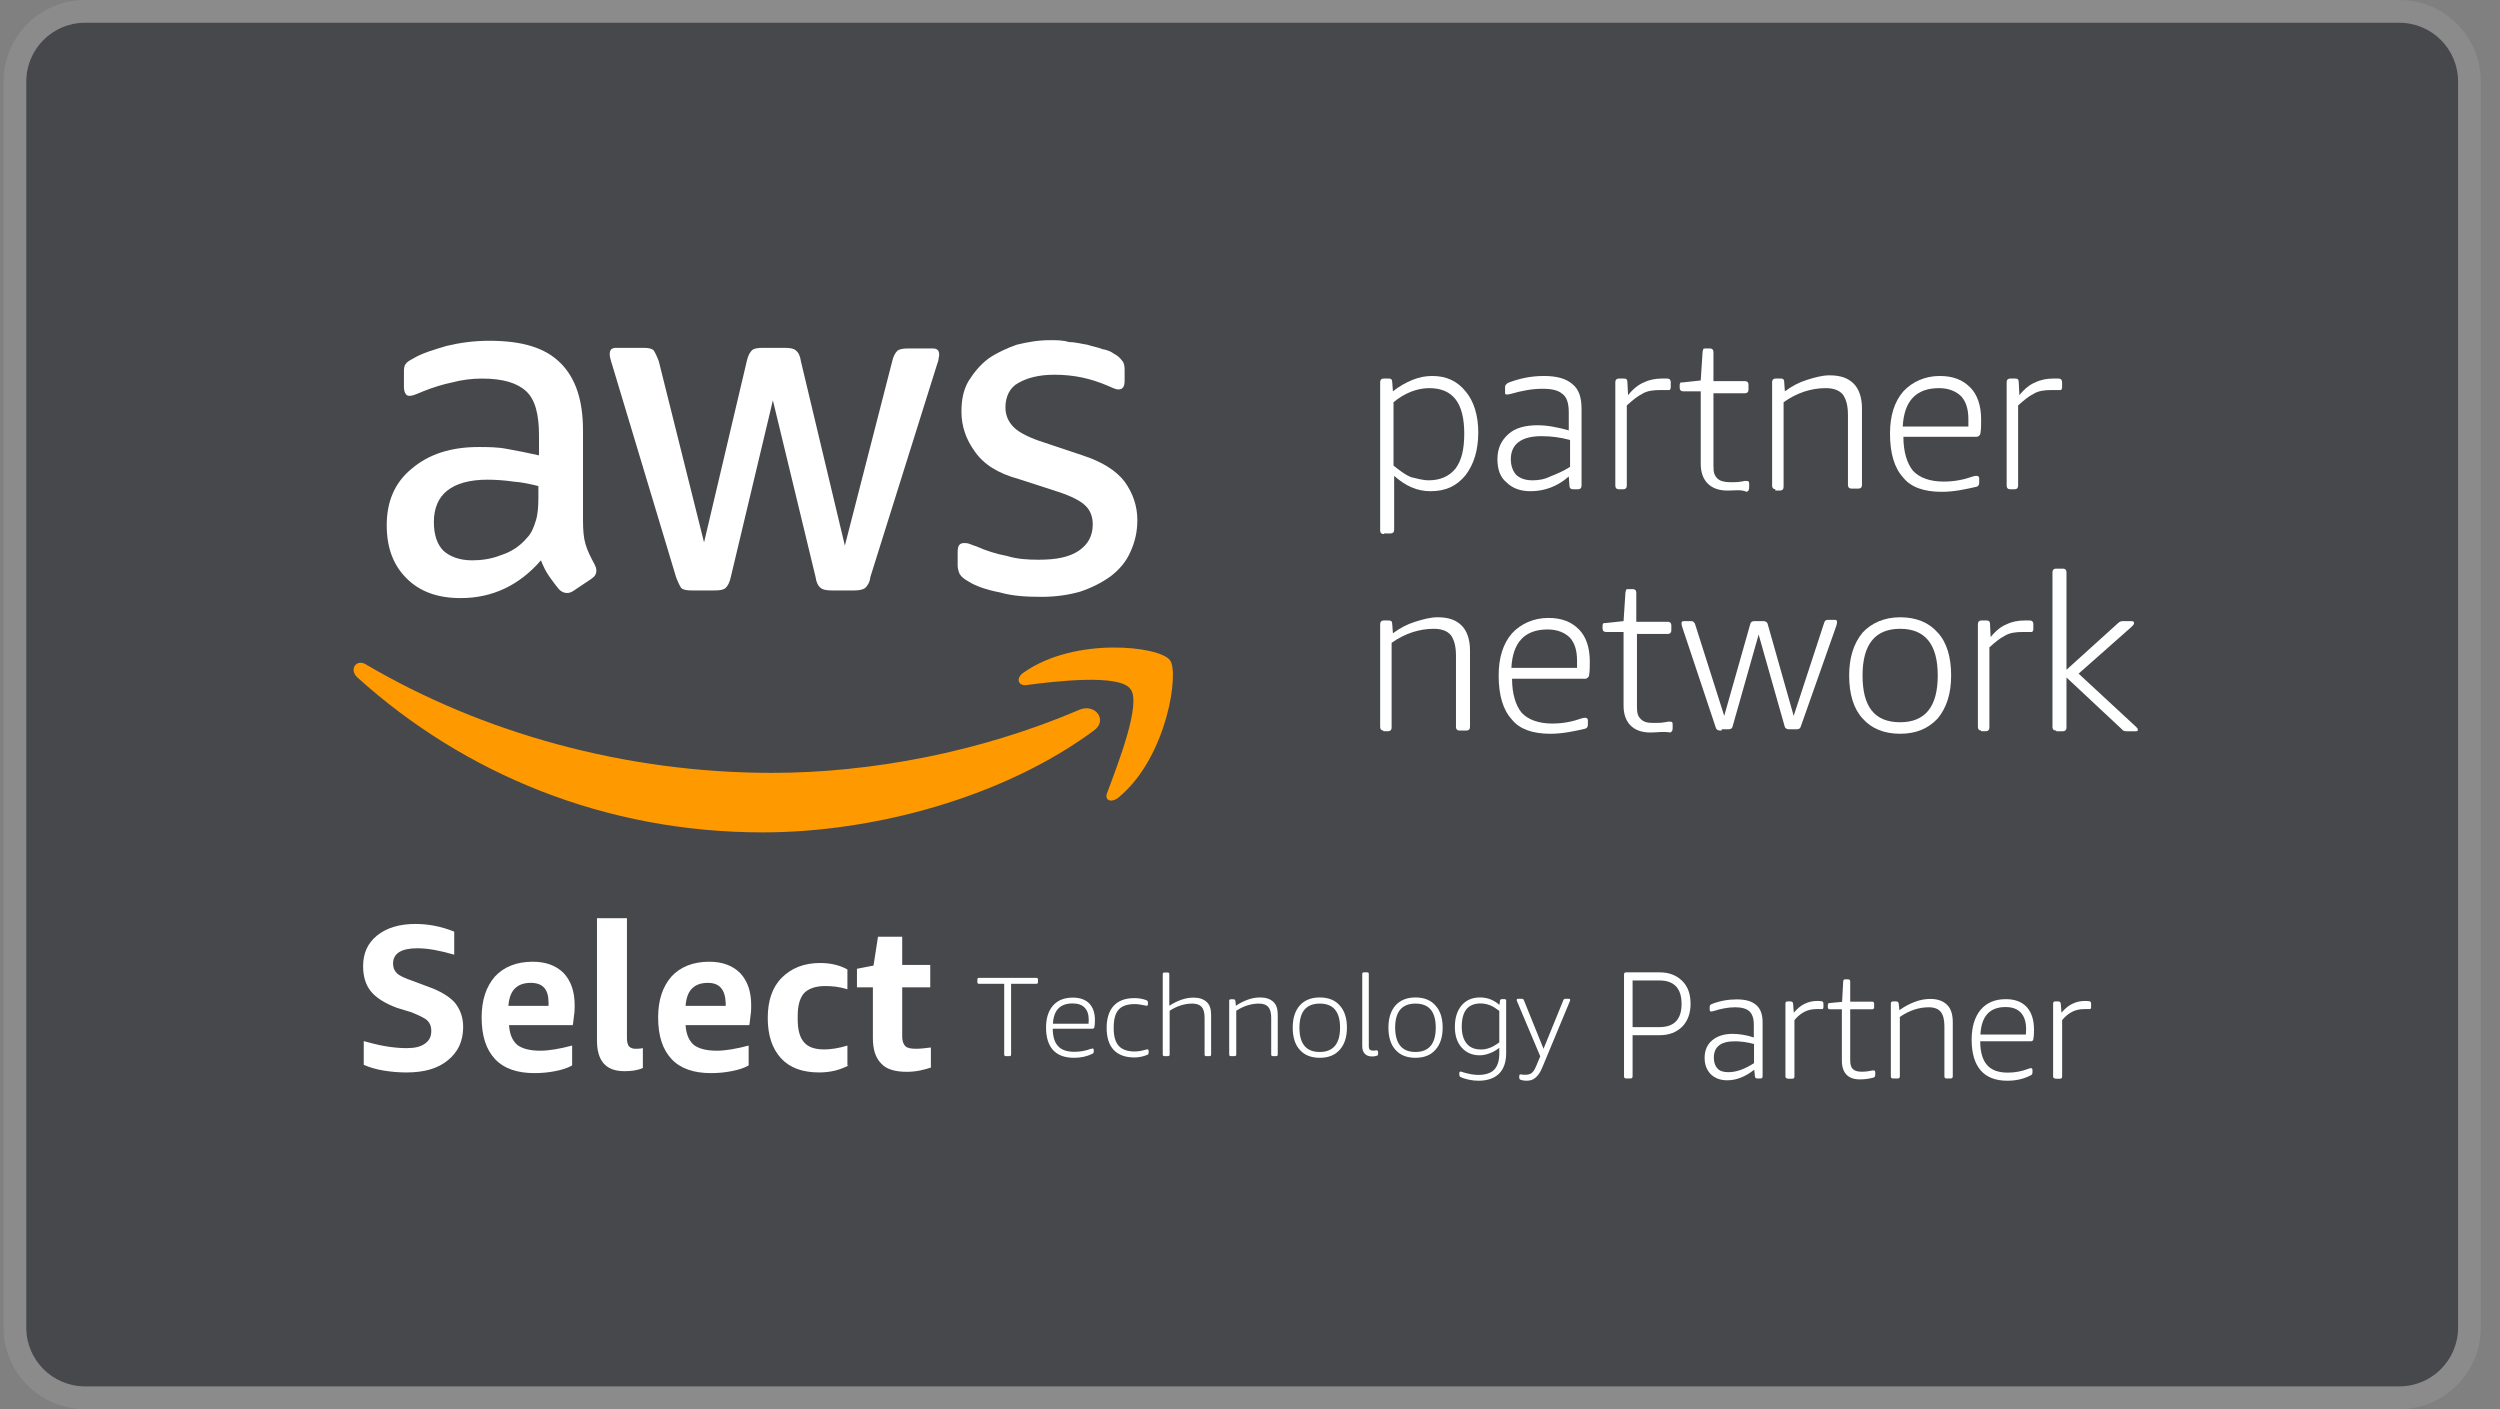
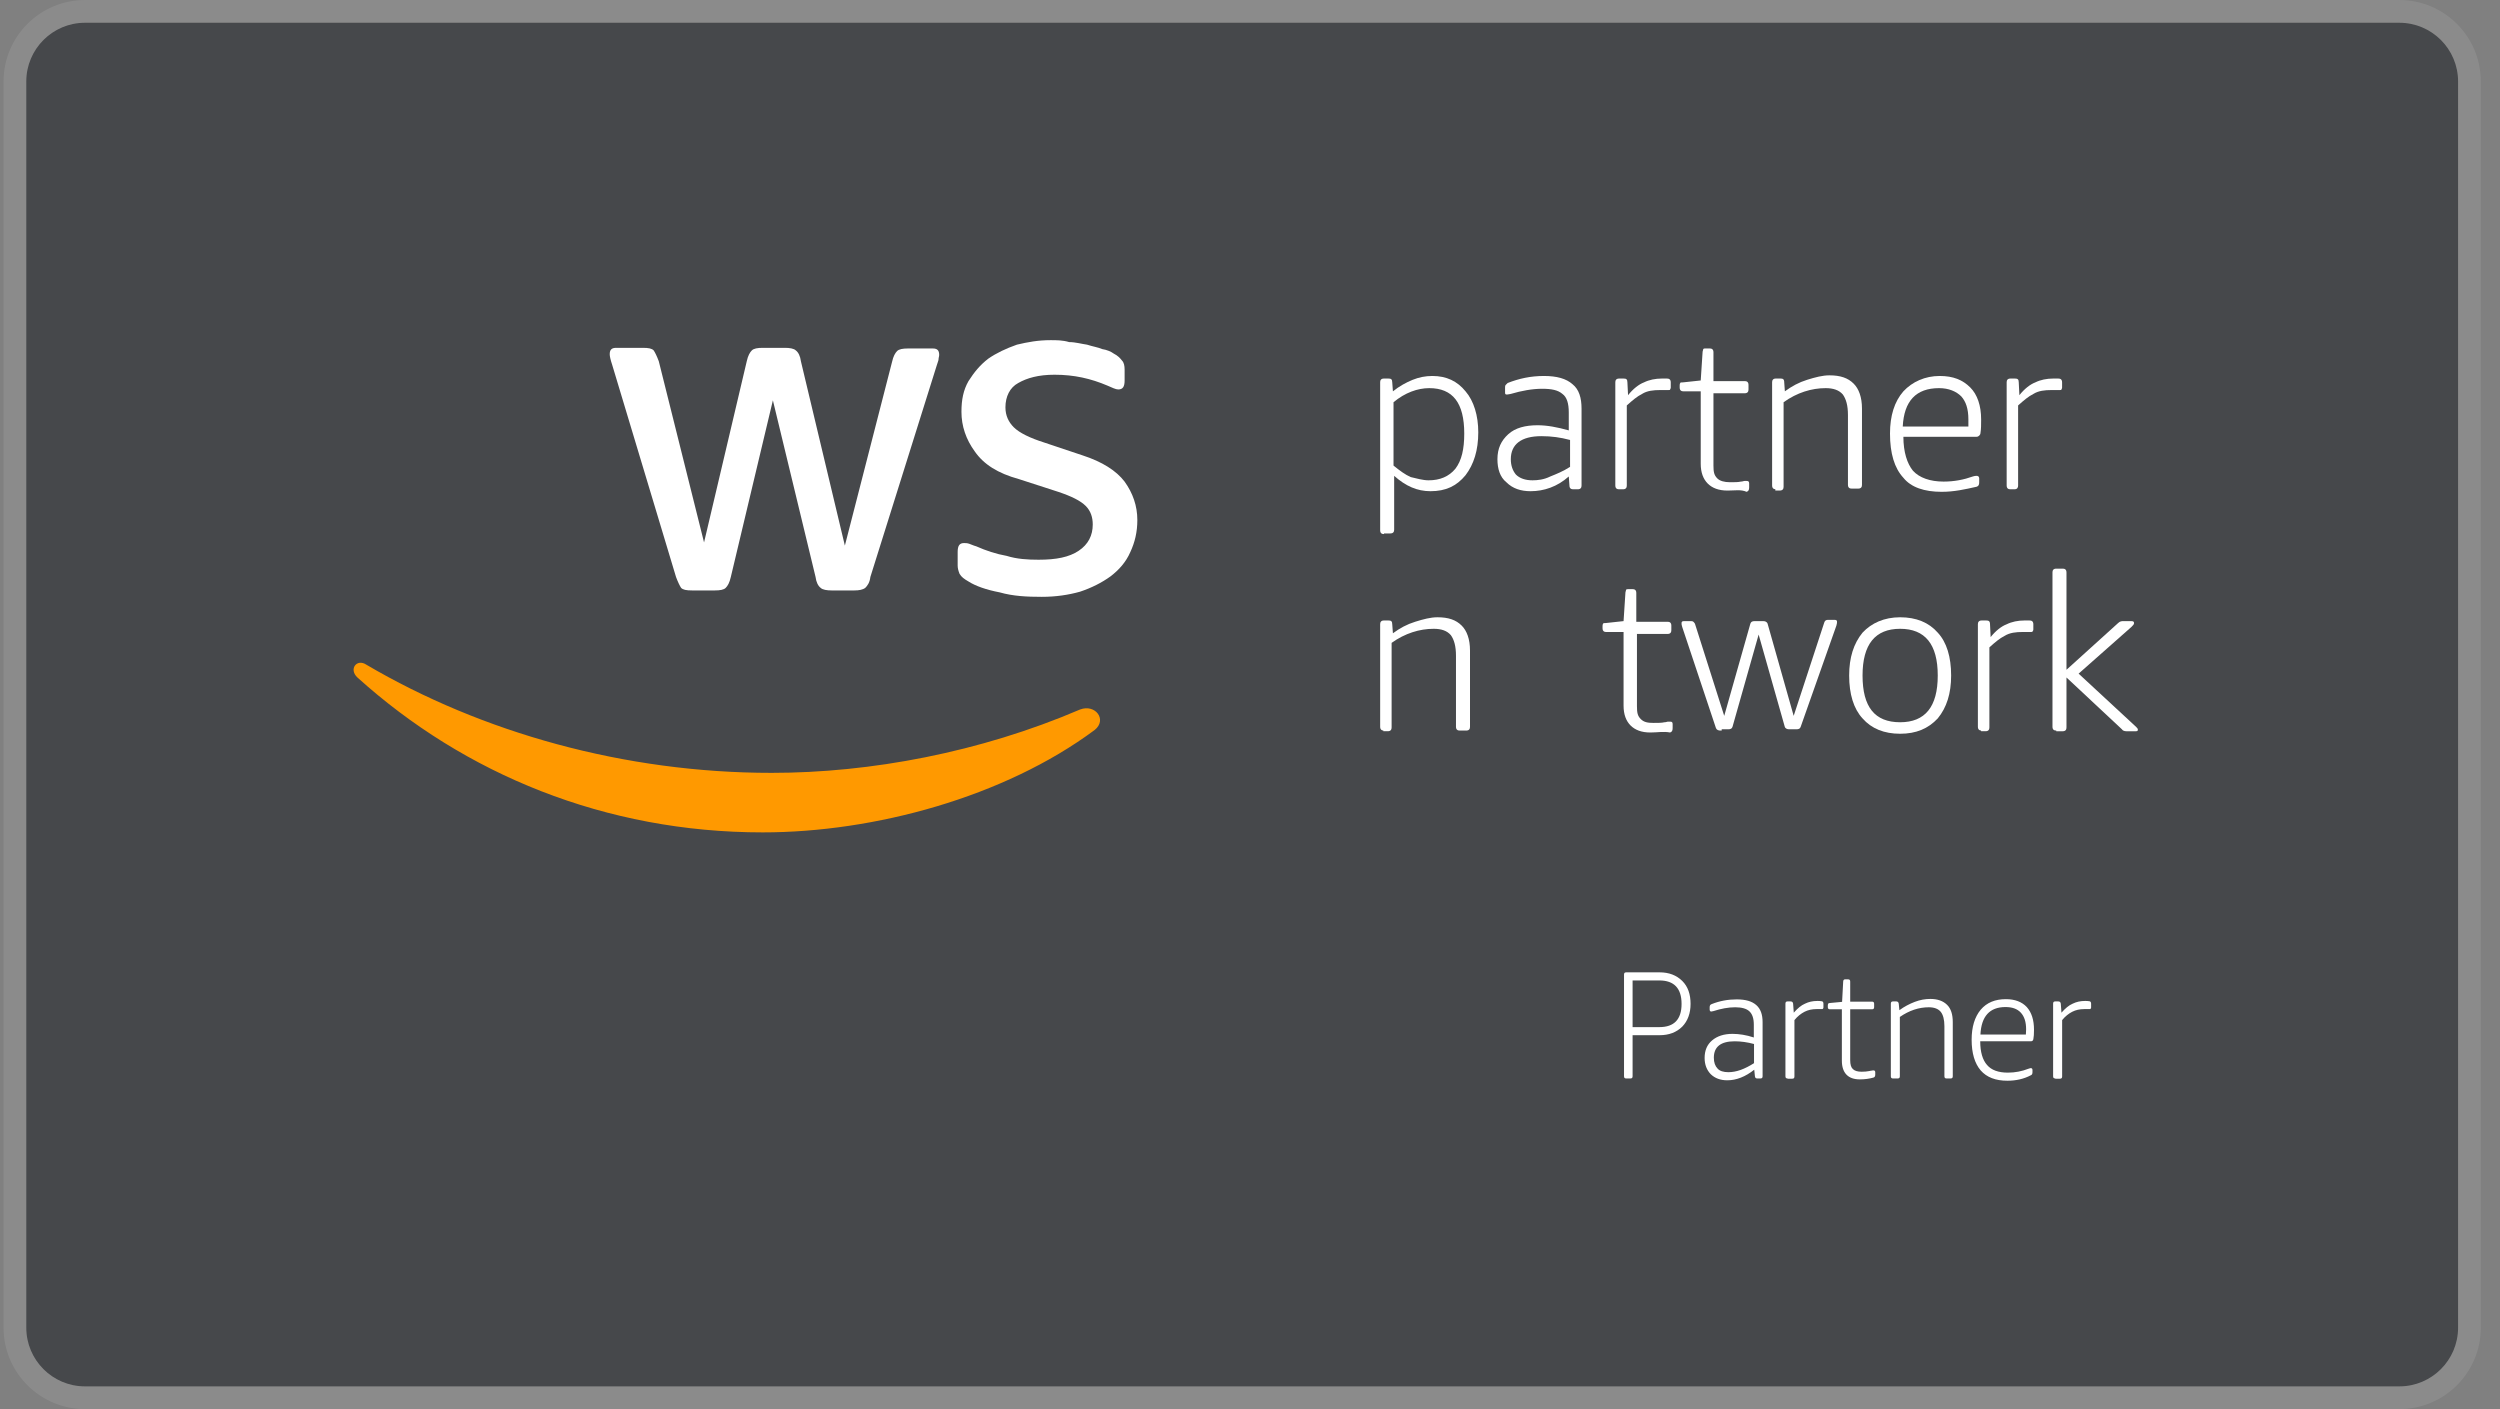
<svg xmlns="http://www.w3.org/2000/svg" width="110" height="62" viewBox="0 0 110 62" fill="none">
  <rect x="0" y="0" width="110" height="62" fill="#808080" stroke="none" />
  <path d="M1.156 3.587C1.156 2.159 2.314 1.001 3.743 1.001H105.57C106.998 1.001 108.156 2.159 108.156 3.587V58.415C108.156 59.843 106.998 61.001 105.57 61.001H3.743C2.314 61.001 1.156 59.843 1.156 58.415V3.587Z" fill="#0E1219" fill-opacity="0.51" />
  <path d="M3.743 0.501C2.038 0.501 0.656 1.883 0.656 3.587V58.415C0.656 60.119 2.038 61.501 3.743 61.501H105.57C107.274 61.501 108.656 60.119 108.656 58.415V3.587C108.656 1.883 107.274 0.501 105.57 0.501H3.743Z" stroke="white" stroke-opacity="0.09" />
  <path d="M42.613 25.585C42.921 25.783 43.398 25.952 43.986 26.064C44.575 26.233 45.192 26.261 45.838 26.261C46.454 26.261 47.015 26.177 47.52 26.035C48.024 25.867 48.473 25.642 48.865 25.359C49.23 25.078 49.538 24.741 49.735 24.289C49.931 23.867 50.043 23.417 50.043 22.882C50.043 22.262 49.847 21.699 49.483 21.192C49.118 20.712 48.501 20.318 47.632 20.036L45.95 19.473C45.333 19.277 44.857 19.051 44.603 18.797C44.38 18.572 44.239 18.29 44.239 17.924C44.239 17.446 44.435 17.051 44.8 16.854C45.192 16.629 45.698 16.488 46.399 16.488C47.267 16.488 47.996 16.657 48.725 16.966C48.922 17.051 49.09 17.136 49.202 17.136C49.398 17.136 49.483 17.023 49.483 16.742V16.263C49.483 16.094 49.454 15.953 49.371 15.868C49.286 15.755 49.174 15.643 49.006 15.559C48.894 15.474 48.697 15.389 48.501 15.361C48.305 15.277 48.081 15.248 47.829 15.165C47.604 15.136 47.323 15.052 47.043 15.052C46.763 14.967 46.482 14.967 46.23 14.967C45.669 14.967 45.221 15.052 44.744 15.165C44.268 15.333 43.847 15.53 43.482 15.783C43.118 16.065 42.865 16.375 42.613 16.77C42.389 17.164 42.304 17.587 42.304 18.122C42.304 18.742 42.501 19.333 42.893 19.868C43.285 20.431 43.903 20.825 44.828 21.079L46.566 21.642C47.155 21.839 47.547 22.036 47.772 22.262C47.996 22.487 48.081 22.769 48.081 23.078C48.081 23.558 47.884 23.952 47.464 24.233C47.043 24.515 46.482 24.628 45.698 24.628C45.221 24.628 44.744 24.6 44.295 24.459C43.819 24.374 43.398 24.233 42.95 24.036C42.838 24.008 42.726 23.952 42.641 23.924C42.557 23.895 42.472 23.895 42.417 23.895C42.22 23.895 42.137 24.008 42.137 24.289V24.881C42.137 24.994 42.164 25.106 42.22 25.248C42.304 25.389 42.417 25.472 42.613 25.585Z" fill="white" />
-   <path d="M22.316 19.754C21.894 19.669 21.446 19.669 21.053 19.669C19.848 19.669 18.866 19.98 18.109 20.628C17.352 21.247 17.016 22.093 17.016 23.106C17.016 24.092 17.296 24.852 17.885 25.444C18.474 26.035 19.259 26.316 20.268 26.316C21.67 26.316 22.848 25.753 23.801 24.655C23.913 24.937 24.025 25.162 24.165 25.359C24.305 25.557 24.447 25.753 24.587 25.922C24.699 26.035 24.811 26.092 24.951 26.092C25.034 26.092 25.146 26.064 25.259 25.979L26.016 25.472C26.184 25.359 26.241 25.246 26.241 25.105C26.241 25.022 26.212 24.937 26.156 24.824C25.989 24.514 25.848 24.233 25.764 23.951C25.68 23.67 25.652 23.331 25.652 22.881V18.938C25.652 17.642 25.343 16.657 24.67 15.981C23.998 15.305 22.988 14.994 21.53 14.994C20.857 14.994 20.24 15.079 19.651 15.22C19.09 15.389 18.586 15.529 18.165 15.783C17.997 15.868 17.885 15.951 17.857 16.009C17.773 16.093 17.773 16.234 17.773 16.431V17.023C17.773 17.247 17.857 17.416 17.997 17.416C18.025 17.416 18.109 17.416 18.193 17.388C18.277 17.36 18.418 17.304 18.614 17.22C19.035 17.051 19.483 16.91 19.904 16.825C20.324 16.712 20.773 16.657 21.194 16.657C22.147 16.657 22.763 16.853 23.157 17.22C23.549 17.586 23.716 18.234 23.716 19.163V20.036C23.212 19.923 22.792 19.839 22.316 19.754ZM23.689 21.895C23.689 22.289 23.661 22.655 23.576 22.909C23.492 23.191 23.381 23.472 23.184 23.67C22.875 24.035 22.483 24.289 22.035 24.429C21.614 24.599 21.165 24.655 20.773 24.655C20.212 24.655 19.791 24.486 19.511 24.233C19.231 23.951 19.09 23.528 19.09 22.965C19.09 22.374 19.287 21.895 19.679 21.585C20.072 21.276 20.661 21.106 21.446 21.106C21.81 21.106 22.203 21.134 22.596 21.191C22.988 21.219 23.352 21.304 23.689 21.387V21.895Z" fill="white" />
  <path d="M29.745 25.388C29.828 25.612 29.912 25.782 29.969 25.866C30.052 25.951 30.194 25.979 30.446 25.979H31.454C31.679 25.979 31.847 25.951 31.931 25.866C32.016 25.782 32.1 25.642 32.156 25.388L34.007 17.614L35.885 25.388C35.913 25.612 35.996 25.782 36.109 25.866C36.193 25.951 36.39 25.979 36.585 25.979H37.595C37.792 25.979 37.96 25.951 38.072 25.866C38.156 25.782 38.269 25.642 38.296 25.388L41.212 16.093C41.241 15.981 41.296 15.868 41.296 15.812C41.296 15.727 41.324 15.699 41.324 15.614C41.324 15.418 41.241 15.333 41.044 15.333H39.951C39.726 15.333 39.559 15.361 39.474 15.445C39.39 15.53 39.305 15.671 39.25 15.924L37.174 24.007L35.24 15.896C35.212 15.671 35.128 15.501 35.015 15.418C34.931 15.333 34.735 15.305 34.539 15.305H33.558C33.333 15.305 33.166 15.333 33.081 15.418C32.997 15.501 32.912 15.642 32.857 15.896L30.978 23.866L28.987 15.896C28.904 15.671 28.819 15.501 28.762 15.418C28.679 15.333 28.539 15.305 28.286 15.305H27.109C26.913 15.305 26.828 15.388 26.828 15.586C26.828 15.671 26.856 15.812 26.94 16.066L29.745 25.388Z" fill="white" />
  <path d="M47.523 31.218C43.12 33.105 38.298 34.006 33.952 34.006C27.474 34.006 21.194 32.231 16.119 29.246C15.698 28.965 15.334 29.443 15.726 29.809C20.437 34.062 26.633 36.625 33.559 36.625C38.466 36.625 44.185 35.076 48.167 32.118C48.728 31.668 48.195 30.964 47.523 31.218Z" fill="#FF9900" />
-   <path d="M45.055 29.583C44.691 29.809 44.775 30.175 45.139 30.146C46.401 29.978 49.26 29.64 49.738 30.316C50.242 30.935 49.177 33.64 48.728 34.851C48.56 35.217 48.896 35.358 49.233 35.075C51.364 33.301 51.897 29.555 51.476 29.048C51.027 28.428 47.298 28.006 45.055 29.583Z" fill="#FF9900" />
  <path d="M60.894 23.499C60.811 23.499 60.727 23.471 60.727 23.331V16.825C60.727 16.739 60.754 16.656 60.894 16.656H61.091C61.203 16.656 61.259 16.684 61.259 16.825L61.288 17.219C61.568 16.993 61.877 16.825 62.157 16.712C62.436 16.599 62.718 16.543 63.025 16.543C63.643 16.543 64.12 16.769 64.484 17.219C64.849 17.641 65.044 18.289 65.044 19.022C65.044 19.811 64.849 20.43 64.484 20.909C64.091 21.387 63.614 21.613 62.942 21.613C62.353 21.613 61.848 21.387 61.343 20.937V23.303C61.343 23.387 61.315 23.471 61.175 23.471H60.894V23.499ZM62.858 21.134C63.362 21.134 63.754 20.965 64.035 20.627C64.315 20.261 64.427 19.754 64.427 19.078C64.427 17.726 63.923 17.078 62.885 17.078C62.381 17.078 61.82 17.276 61.315 17.698V20.486C61.595 20.711 61.82 20.881 62.072 20.992C62.324 21.049 62.605 21.134 62.858 21.134Z" fill="white" />
  <path d="M67.344 21.613C66.924 21.613 66.559 21.5 66.279 21.218C65.999 20.992 65.887 20.627 65.887 20.205C65.887 19.726 66.055 19.387 66.363 19.106C66.671 18.824 67.12 18.711 67.653 18.711C68.073 18.711 68.522 18.796 69.026 18.937V18.148C69.026 17.754 68.943 17.472 68.746 17.332C68.55 17.163 68.27 17.106 67.849 17.106C67.429 17.106 66.952 17.191 66.476 17.332C66.448 17.332 66.363 17.36 66.307 17.36C66.223 17.36 66.223 17.332 66.223 17.247V17.05C66.223 17.022 66.223 16.965 66.251 16.937C66.279 16.909 66.279 16.909 66.336 16.852C66.84 16.656 67.344 16.543 67.933 16.543C68.494 16.543 68.914 16.656 69.195 16.909C69.475 17.134 69.588 17.5 69.588 17.98V21.359C69.588 21.444 69.56 21.529 69.42 21.529H69.223C69.139 21.529 69.055 21.5 69.055 21.359L69.026 20.965C68.522 21.416 67.933 21.613 67.344 21.613ZM67.429 21.134C67.653 21.134 67.933 21.105 68.213 20.965C68.494 20.852 68.774 20.74 69.083 20.542V19.359C68.662 19.246 68.27 19.191 67.821 19.191C66.924 19.191 66.476 19.557 66.476 20.205C66.476 20.486 66.559 20.711 66.7 20.881C66.868 21.049 67.12 21.134 67.429 21.134Z" fill="white" />
  <path d="M71.242 21.529C71.157 21.529 71.074 21.5 71.074 21.359V16.825C71.074 16.741 71.102 16.656 71.242 16.656H71.439C71.551 16.656 71.606 16.684 71.606 16.825L71.634 17.388C71.859 17.106 72.111 16.91 72.335 16.825C72.56 16.712 72.841 16.656 73.121 16.656C73.233 16.656 73.317 16.656 73.345 16.656C73.428 16.656 73.513 16.684 73.513 16.825V17.051C73.513 17.078 73.513 17.078 73.485 17.134C73.485 17.163 73.457 17.163 73.401 17.163C73.373 17.163 73.288 17.163 73.233 17.163C73.205 17.163 73.121 17.163 73.036 17.163C72.756 17.163 72.475 17.191 72.252 17.332C72.028 17.445 71.831 17.614 71.579 17.839V21.359C71.579 21.444 71.551 21.529 71.41 21.529H71.242Z" fill="white" />
  <path d="M76.01 21.585C75.616 21.585 75.336 21.472 75.139 21.275C74.944 21.077 74.832 20.796 74.832 20.402V17.219H74.074C73.991 17.219 73.906 17.191 73.906 17.05V16.965C73.906 16.937 73.906 16.881 73.934 16.852C73.934 16.825 73.962 16.825 74.046 16.825L74.832 16.741L74.915 15.473C74.915 15.445 74.944 15.388 74.944 15.36C74.972 15.332 74.972 15.332 75.056 15.332H75.224C75.308 15.332 75.392 15.36 75.392 15.501V16.769H76.766C76.85 16.769 76.934 16.797 76.934 16.937V17.135C76.934 17.219 76.906 17.304 76.766 17.304H75.392V20.486C75.392 20.768 75.421 20.909 75.561 21.049C75.673 21.162 75.868 21.218 76.122 21.218C76.317 21.218 76.486 21.218 76.598 21.19C76.682 21.19 76.709 21.162 76.766 21.162C76.794 21.162 76.85 21.162 76.85 21.162C76.934 21.162 76.963 21.19 76.963 21.275V21.444C76.963 21.557 76.934 21.613 76.85 21.64C76.598 21.529 76.345 21.585 76.01 21.585Z" fill="white" />
  <path d="M78.142 21.528C78.057 21.528 77.973 21.499 77.973 21.358V16.824C77.973 16.74 78.002 16.655 78.142 16.655H78.338C78.449 16.655 78.506 16.683 78.506 16.824L78.534 17.218C78.843 16.993 79.15 16.824 79.515 16.711C79.88 16.598 80.188 16.515 80.497 16.515C80.974 16.515 81.31 16.628 81.562 16.881C81.787 17.106 81.927 17.472 81.927 17.979V21.331C81.927 21.416 81.899 21.499 81.758 21.499H81.478C81.394 21.499 81.31 21.471 81.31 21.331V18.261C81.31 17.838 81.226 17.557 81.086 17.359C80.917 17.163 80.665 17.078 80.328 17.078C79.712 17.078 79.067 17.275 78.478 17.698V21.416C78.478 21.499 78.449 21.584 78.309 21.584H78.114V21.528H78.142Z" fill="white" />
  <path d="M85.431 21.64C84.674 21.64 84.086 21.444 83.749 21.022C83.356 20.599 83.16 19.951 83.16 19.078C83.16 18.289 83.356 17.669 83.749 17.219C84.141 16.797 84.702 16.543 85.347 16.543C85.936 16.543 86.357 16.712 86.693 17.05C87.001 17.36 87.17 17.839 87.17 18.458C87.17 18.683 87.17 18.881 87.141 19.05C87.141 19.134 87.058 19.218 86.973 19.218H83.749C83.749 19.894 83.917 20.402 84.169 20.711C84.45 21.022 84.927 21.19 85.516 21.19C85.992 21.19 86.412 21.105 86.805 20.965C86.889 20.937 86.973 20.937 86.973 20.937C87.001 20.937 87.001 20.937 87.058 20.965C87.058 20.992 87.085 20.992 87.085 21.049V21.218C87.085 21.331 87.058 21.387 86.973 21.416C86.469 21.529 85.992 21.64 85.431 21.64ZM86.609 18.768C86.609 18.683 86.609 18.57 86.609 18.458C86.609 17.98 86.497 17.669 86.3 17.445C86.076 17.219 85.74 17.078 85.319 17.078C84.309 17.078 83.777 17.641 83.721 18.768H86.609Z" fill="white" />
  <path d="M88.461 21.529C88.376 21.529 88.293 21.5 88.293 21.359V16.825C88.293 16.741 88.321 16.656 88.461 16.656H88.657C88.77 16.656 88.825 16.684 88.825 16.825L88.853 17.388C89.077 17.106 89.329 16.91 89.554 16.825C89.778 16.712 90.059 16.656 90.34 16.656C90.452 16.656 90.536 16.656 90.564 16.656C90.648 16.656 90.732 16.684 90.732 16.825V17.051C90.732 17.078 90.732 17.078 90.704 17.134C90.704 17.163 90.676 17.163 90.619 17.163C90.564 17.163 90.507 17.163 90.452 17.163C90.424 17.163 90.34 17.163 90.255 17.163C89.975 17.163 89.695 17.191 89.471 17.332C89.246 17.445 89.05 17.614 88.797 17.839V21.359C88.797 21.444 88.77 21.529 88.63 21.529H88.461Z" fill="white" />
  <path d="M60.894 32.145C60.811 32.145 60.727 32.117 60.727 31.976V27.47C60.727 27.386 60.754 27.301 60.894 27.301H61.091C61.203 27.301 61.259 27.329 61.259 27.47L61.288 27.864C61.595 27.638 61.904 27.47 62.269 27.357C62.633 27.244 62.942 27.16 63.25 27.16C63.726 27.16 64.063 27.273 64.315 27.527C64.54 27.751 64.68 28.117 64.68 28.625V31.976C64.68 32.061 64.652 32.145 64.512 32.145H64.231C64.147 32.145 64.063 32.117 64.063 31.976V28.85C64.063 28.427 63.979 28.145 63.839 27.949C63.671 27.751 63.419 27.667 63.082 27.667C62.465 27.667 61.82 27.864 61.231 28.286V32.004C61.231 32.089 61.203 32.174 61.063 32.174H60.867V32.145H60.894Z" fill="white" />
-   <path d="M68.212 32.286C67.455 32.286 66.867 32.089 66.53 31.667C66.137 31.245 65.941 30.597 65.941 29.723C65.941 28.934 66.137 28.316 66.53 27.864C66.922 27.442 67.484 27.189 68.128 27.189C68.717 27.189 69.138 27.357 69.475 27.696C69.782 28.005 69.951 28.484 69.951 29.104C69.951 29.329 69.951 29.527 69.922 29.695C69.922 29.78 69.839 29.864 69.754 29.864H66.53C66.53 30.54 66.698 31.047 66.95 31.357C67.231 31.667 67.708 31.836 68.297 31.836C68.773 31.836 69.193 31.751 69.586 31.61C69.67 31.582 69.754 31.582 69.754 31.582C69.782 31.582 69.782 31.582 69.839 31.61C69.839 31.639 69.867 31.639 69.867 31.695V31.864C69.867 31.977 69.839 32.033 69.754 32.061C69.278 32.174 68.745 32.286 68.212 32.286ZM69.39 29.386C69.39 29.301 69.39 29.188 69.39 29.075C69.39 28.597 69.278 28.287 69.081 28.062C68.857 27.836 68.52 27.696 68.1 27.696C67.09 27.696 66.558 28.259 66.501 29.386H69.39Z" fill="white" />
  <path d="M72.615 32.23C72.222 32.23 71.942 32.117 71.745 31.921C71.549 31.723 71.437 31.442 71.437 31.047V27.809H70.68C70.596 27.809 70.512 27.781 70.512 27.64V27.555C70.512 27.527 70.512 27.47 70.54 27.442C70.54 27.414 70.567 27.414 70.652 27.414L71.437 27.329L71.52 26.063C71.52 26.035 71.549 25.978 71.549 25.95C71.577 25.922 71.577 25.922 71.66 25.922H71.829C71.914 25.922 71.997 25.95 71.997 26.09V27.358H73.371C73.456 27.358 73.539 27.386 73.539 27.527V27.724C73.539 27.809 73.511 27.894 73.371 27.894H72.026V31.076C72.026 31.358 72.054 31.499 72.194 31.639C72.334 31.78 72.503 31.808 72.755 31.808C72.95 31.808 73.119 31.808 73.232 31.78C73.315 31.78 73.344 31.752 73.399 31.752C73.427 31.752 73.484 31.752 73.484 31.752C73.568 31.752 73.596 31.78 73.596 31.864V32.034C73.596 32.147 73.568 32.202 73.484 32.23C73.204 32.174 72.923 32.23 72.615 32.23Z" fill="white" />
  <path d="M75.698 32.145C75.614 32.145 75.53 32.117 75.501 32.034L74.016 27.583C73.988 27.498 73.988 27.47 73.988 27.414C73.988 27.357 74.016 27.329 74.1 27.329H74.408C74.493 27.329 74.52 27.357 74.577 27.442L75.866 31.498L77.016 27.442C77.044 27.357 77.1 27.329 77.213 27.329H77.577C77.661 27.329 77.745 27.357 77.774 27.442L78.922 31.498L80.269 27.386C80.297 27.301 80.352 27.273 80.437 27.273H80.717C80.801 27.273 80.829 27.301 80.829 27.357C80.829 27.386 80.829 27.442 80.801 27.527L79.231 31.977C79.204 32.062 79.147 32.089 79.035 32.089H78.727C78.642 32.089 78.558 32.062 78.53 31.977L77.38 27.921L76.231 31.977C76.203 32.062 76.147 32.089 76.035 32.089H75.755V32.145H75.698Z" fill="white" />
  <path d="M83.606 32.285C82.905 32.285 82.346 32.061 81.952 31.61C81.56 31.187 81.363 30.539 81.363 29.723C81.363 28.934 81.56 28.315 81.952 27.836C82.346 27.414 82.905 27.16 83.606 27.16C84.308 27.16 84.869 27.386 85.261 27.836C85.654 28.258 85.85 28.906 85.85 29.723C85.85 30.512 85.654 31.132 85.261 31.61C84.841 32.061 84.308 32.285 83.606 32.285ZM83.606 31.779C84.701 31.779 85.261 31.104 85.261 29.723C85.261 28.343 84.701 27.667 83.606 27.667C82.513 27.667 81.952 28.343 81.952 29.723C81.952 31.104 82.486 31.779 83.606 31.779Z" fill="white" />
  <path d="M87.196 32.145C87.112 32.145 87.027 32.117 87.027 31.976V27.47C87.027 27.386 87.056 27.301 87.196 27.301H87.392C87.504 27.301 87.561 27.329 87.561 27.47L87.588 28.032C87.813 27.751 88.065 27.554 88.29 27.47C88.514 27.357 88.794 27.301 89.075 27.301C89.187 27.301 89.271 27.301 89.298 27.301C89.383 27.301 89.467 27.329 89.467 27.47V27.695C89.467 27.723 89.467 27.723 89.439 27.78C89.41 27.808 89.41 27.808 89.355 27.808C89.327 27.808 89.243 27.808 89.187 27.808C89.158 27.808 89.075 27.808 88.991 27.808C88.711 27.808 88.43 27.836 88.205 27.977C87.981 28.09 87.785 28.258 87.533 28.484V32.004C87.533 32.089 87.504 32.174 87.364 32.174H87.168V32.145H87.196Z" fill="white" />
  <path d="M90.476 32.145C90.393 32.145 90.309 32.118 90.309 31.977V25.189C90.309 25.104 90.336 25.02 90.476 25.02H90.757C90.842 25.02 90.925 25.048 90.925 25.189V29.47L93.196 27.415C93.281 27.33 93.365 27.33 93.421 27.33H93.785C93.87 27.33 93.897 27.358 93.897 27.415C93.897 27.47 93.87 27.498 93.785 27.583L91.459 29.64L93.982 31.977C94.01 32.005 94.066 32.062 94.066 32.09C94.066 32.175 94.038 32.175 93.954 32.175H93.561C93.477 32.175 93.393 32.145 93.365 32.09L90.925 29.809V32.005C90.925 32.09 90.897 32.175 90.757 32.175H90.476V32.145Z" fill="white" />
-   <path d="M17.463 44.344C16.93 44.146 16.537 43.894 16.313 43.611C16.089 43.33 15.977 42.964 15.977 42.513C15.977 41.95 16.173 41.5 16.593 41.161C17.014 40.823 17.575 40.654 18.276 40.654C18.864 40.654 19.425 40.767 19.986 40.992V42.006C19.397 41.837 18.864 41.724 18.36 41.724C17.659 41.724 17.294 41.95 17.294 42.4C17.294 42.57 17.351 42.711 17.463 42.822C17.575 42.935 17.827 43.048 18.163 43.161L18.837 43.414C19.397 43.611 19.79 43.865 20.014 44.118C20.238 44.4 20.379 44.738 20.379 45.188C20.379 45.809 20.154 46.288 19.706 46.653C19.257 47.019 18.668 47.188 17.883 47.188C17.547 47.188 17.21 47.16 16.874 47.104C16.537 47.047 16.257 46.964 16.005 46.851V45.809C16.313 45.893 16.621 45.977 16.958 46.034C17.294 46.09 17.603 46.118 17.883 46.118C18.248 46.118 18.5 46.062 18.696 45.921C18.893 45.781 18.977 45.611 18.977 45.358C18.977 45.16 18.921 45.02 18.808 44.907C18.696 44.794 18.444 44.681 18.107 44.541L17.463 44.344ZM22.397 45.105C22.425 45.499 22.537 45.781 22.762 45.977C22.986 46.146 23.323 46.231 23.772 46.231C24.164 46.231 24.64 46.146 25.174 46.005V46.879C24.977 46.992 24.725 47.075 24.416 47.132C24.136 47.188 23.827 47.217 23.52 47.217C22.762 47.217 22.173 47.019 21.78 46.597C21.388 46.175 21.192 45.583 21.192 44.766C21.192 44.005 21.388 43.414 21.78 42.964C22.173 42.541 22.734 42.316 23.435 42.316C24.024 42.316 24.473 42.485 24.808 42.822C25.117 43.161 25.285 43.611 25.285 44.231C25.285 44.372 25.285 44.513 25.257 44.681C25.229 44.851 25.229 44.992 25.202 45.105H22.397ZM23.351 43.246C23.043 43.246 22.818 43.33 22.649 43.499C22.482 43.668 22.397 43.922 22.369 44.259H24.136V44.118C24.136 43.527 23.884 43.246 23.351 43.246ZM28.286 46.992C28.034 47.104 27.753 47.132 27.473 47.132C26.659 47.132 26.267 46.682 26.267 45.781V40.4H27.585V45.668C27.585 45.836 27.613 45.949 27.669 46.034C27.725 46.09 27.809 46.146 27.949 46.146C28.034 46.146 28.146 46.146 28.286 46.118V46.992ZM30.165 45.105C30.192 45.499 30.305 45.781 30.529 45.977C30.753 46.146 31.089 46.231 31.538 46.231C31.931 46.231 32.408 46.146 32.94 46.005V46.879C32.743 46.992 32.491 47.075 32.183 47.132C31.902 47.188 31.595 47.217 31.286 47.217C30.529 47.217 29.94 47.019 29.547 46.597C29.155 46.175 28.958 45.583 28.958 44.766C28.958 44.005 29.155 43.414 29.547 42.964C29.94 42.541 30.5 42.316 31.201 42.316C31.79 42.316 32.239 42.485 32.575 42.822C32.885 43.161 33.052 43.611 33.052 44.231C33.052 44.372 33.052 44.513 33.024 44.681C32.997 44.851 32.997 44.992 32.968 45.105H30.165ZM31.146 43.246C30.837 43.246 30.612 43.33 30.445 43.499C30.277 43.668 30.192 43.922 30.165 44.259H31.931V44.118C31.902 43.527 31.65 43.246 31.146 43.246ZM37.342 46.879C37.174 46.964 36.977 47.047 36.753 47.104C36.529 47.16 36.276 47.188 36.052 47.188C35.323 47.188 34.762 46.992 34.37 46.569C33.978 46.146 33.781 45.555 33.781 44.794C33.781 44.035 33.978 43.442 34.398 43.02C34.819 42.598 35.38 42.372 36.081 42.372C36.529 42.372 36.922 42.457 37.286 42.654V43.527C36.922 43.414 36.613 43.386 36.304 43.386C35.884 43.386 35.575 43.499 35.38 43.696C35.183 43.922 35.099 44.259 35.099 44.71V44.851C35.099 45.301 35.183 45.64 35.38 45.864C35.575 46.09 35.884 46.175 36.276 46.175C36.558 46.175 36.922 46.118 37.286 46.005V46.879H37.342ZM40.987 46.964C40.651 47.075 40.314 47.16 39.894 47.16C39.388 47.16 38.996 47.047 38.772 46.794C38.52 46.54 38.407 46.175 38.407 45.668V43.442H37.706V42.626L38.435 42.485L38.632 41.217H39.697V42.457H40.931V43.442H39.697V45.611C39.697 45.809 39.754 45.949 39.837 46.034C39.922 46.118 40.09 46.146 40.314 46.146C40.511 46.146 40.707 46.118 40.959 46.09V46.964H40.987Z" fill="white" />
-   <path d="M44.261 46.47C44.208 46.47 44.185 46.448 44.185 46.397V43.288H43.08C43.027 43.288 43.004 43.266 43.004 43.215V43.098C43.004 43.047 43.027 43.025 43.08 43.025H45.594C45.647 43.025 45.67 43.047 45.67 43.098V43.215C45.67 43.266 45.647 43.288 45.594 43.288H44.488V46.397C44.488 46.448 44.466 46.47 44.413 46.47H44.261ZM47.261 46.543C46.852 46.543 46.548 46.433 46.337 46.206C46.132 45.98 46.026 45.651 46.026 45.212C46.026 44.795 46.132 44.473 46.337 44.239C46.548 44.005 46.836 43.895 47.208 43.895C47.518 43.895 47.76 43.983 47.927 44.151C48.094 44.327 48.177 44.568 48.177 44.89C48.177 45.022 48.169 45.124 48.154 45.19C48.147 45.241 48.116 45.263 48.063 45.263H46.321C46.321 45.614 46.405 45.87 46.556 46.031C46.708 46.199 46.95 46.279 47.276 46.279C47.526 46.279 47.76 46.236 47.98 46.155C48.025 46.141 48.056 46.133 48.071 46.133C48.086 46.133 48.094 46.141 48.109 46.148C48.116 46.163 48.124 46.17 48.124 46.192V46.265C48.124 46.316 48.109 46.353 48.063 46.367C47.828 46.484 47.556 46.543 47.261 46.543ZM47.897 45.036C47.897 44.992 47.904 44.934 47.904 44.875C47.904 44.634 47.844 44.458 47.723 44.334C47.601 44.209 47.427 44.151 47.192 44.151C46.647 44.151 46.359 44.451 46.329 45.043H47.897V45.036ZM49.911 46.528C49.518 46.528 49.215 46.419 49.003 46.199C48.798 45.98 48.692 45.651 48.692 45.226C48.692 44.802 48.798 44.48 49.003 44.254C49.215 44.027 49.518 43.917 49.911 43.917C50.101 43.917 50.283 43.946 50.449 44.012C50.487 44.027 50.51 44.063 50.51 44.115V44.188C50.51 44.231 50.487 44.254 50.449 44.254C50.442 44.254 50.426 44.254 50.411 44.246C50.396 44.239 50.374 44.239 50.336 44.231C50.199 44.202 50.063 44.18 49.927 44.18C49.601 44.18 49.366 44.261 49.222 44.422C49.078 44.583 49.003 44.839 49.003 45.197V45.256C49.003 45.599 49.078 45.855 49.222 46.016C49.366 46.177 49.601 46.265 49.919 46.265C50.055 46.265 50.199 46.243 50.366 46.199C50.404 46.192 50.426 46.185 50.442 46.177C50.457 46.17 50.472 46.17 50.48 46.17C50.517 46.17 50.54 46.192 50.54 46.236V46.309C50.54 46.36 50.525 46.397 50.487 46.411C50.313 46.484 50.116 46.528 49.911 46.528ZM51.237 46.47C51.184 46.47 51.161 46.448 51.161 46.397V42.864C51.161 42.812 51.184 42.79 51.237 42.79H51.373C51.426 42.79 51.449 42.812 51.449 42.864V44.254C51.616 44.144 51.79 44.056 51.979 43.99C52.161 43.924 52.343 43.895 52.517 43.895C52.767 43.895 52.956 43.961 53.093 44.085C53.229 44.209 53.289 44.4 53.289 44.648V46.397C53.289 46.448 53.267 46.47 53.214 46.47H53.077C53.025 46.47 53.002 46.448 53.002 46.397V44.773C53.002 44.56 52.956 44.4 52.873 44.305C52.789 44.209 52.653 44.158 52.464 44.158C52.123 44.158 51.79 44.261 51.464 44.473V46.397C51.464 46.448 51.441 46.47 51.388 46.47H51.237ZM54.16 46.47C54.107 46.47 54.085 46.448 54.085 46.397V44.041C54.085 43.99 54.107 43.968 54.16 43.968H54.266C54.32 43.968 54.35 43.99 54.357 44.041L54.38 44.254C54.547 44.136 54.729 44.049 54.91 43.983C55.092 43.917 55.274 43.888 55.448 43.888C55.698 43.888 55.887 43.954 56.024 44.078C56.16 44.202 56.221 44.393 56.221 44.641V46.397C56.221 46.448 56.198 46.47 56.145 46.47H56.009C55.956 46.47 55.933 46.448 55.933 46.397V44.773C55.933 44.56 55.887 44.4 55.804 44.305C55.721 44.209 55.584 44.158 55.395 44.158C55.054 44.158 54.721 44.261 54.395 44.473V46.397C54.395 46.448 54.373 46.47 54.32 46.47H54.16ZM58.069 46.543C57.69 46.543 57.395 46.426 57.19 46.192C56.978 45.958 56.88 45.629 56.88 45.212C56.88 44.795 56.986 44.473 57.19 44.239C57.402 44.005 57.697 43.888 58.069 43.888C58.447 43.888 58.743 44.005 58.947 44.239C59.159 44.473 59.265 44.795 59.265 45.212C59.265 45.629 59.159 45.958 58.947 46.192C58.743 46.426 58.447 46.543 58.069 46.543ZM58.069 46.287C58.659 46.287 58.962 45.928 58.962 45.219C58.962 44.51 58.667 44.158 58.069 44.158C57.478 44.158 57.175 44.51 57.175 45.219C57.175 45.928 57.47 46.287 58.069 46.287ZM60.371 46.484C60.235 46.484 60.129 46.448 60.053 46.367C59.977 46.287 59.939 46.185 59.939 46.038V42.856C59.939 42.805 59.962 42.783 60.015 42.783H60.152C60.205 42.783 60.227 42.805 60.227 42.856V46.031C60.227 46.104 60.242 46.155 60.273 46.185C60.303 46.214 60.356 46.228 60.432 46.228C60.455 46.228 60.477 46.228 60.5 46.221C60.523 46.221 60.545 46.214 60.561 46.214C60.606 46.214 60.636 46.236 60.636 46.287V46.382C60.636 46.426 60.614 46.448 60.568 46.455C60.508 46.477 60.447 46.484 60.371 46.484ZM62.28 46.543C61.901 46.543 61.606 46.426 61.401 46.192C61.189 45.958 61.091 45.629 61.091 45.212C61.091 44.795 61.197 44.473 61.401 44.239C61.614 44.005 61.909 43.888 62.28 43.888C62.658 43.888 62.954 44.005 63.158 44.239C63.371 44.473 63.477 44.795 63.477 45.212C63.477 45.629 63.371 45.958 63.158 46.192C62.954 46.426 62.658 46.543 62.28 46.543ZM62.28 46.287C62.871 46.287 63.173 45.928 63.173 45.219C63.173 44.51 62.878 44.158 62.28 44.158C61.689 44.158 61.386 44.51 61.386 45.219C61.394 45.928 61.689 46.287 62.28 46.287ZM65.059 47.552C64.916 47.552 64.772 47.538 64.635 47.508C64.499 47.479 64.378 47.443 64.272 47.392C64.234 47.377 64.211 47.34 64.211 47.289V47.216C64.211 47.172 64.226 47.15 64.272 47.15C64.279 47.15 64.294 47.15 64.302 47.157C64.317 47.157 64.34 47.165 64.37 47.179C64.613 47.252 64.84 47.296 65.037 47.296C65.355 47.296 65.59 47.223 65.741 47.07C65.893 46.916 65.969 46.675 65.969 46.345V46.104C65.84 46.206 65.703 46.287 65.544 46.345C65.393 46.404 65.241 46.433 65.105 46.433C64.772 46.433 64.514 46.316 64.31 46.09C64.113 45.863 64.014 45.563 64.014 45.19C64.014 44.787 64.113 44.473 64.31 44.239C64.507 44.005 64.779 43.888 65.12 43.888C65.446 43.888 65.726 43.997 65.976 44.217L65.999 44.034C66.006 43.983 66.037 43.961 66.09 43.961H66.196C66.249 43.961 66.271 43.983 66.271 44.034V46.345C66.271 46.733 66.165 47.033 65.961 47.238C65.756 47.443 65.446 47.552 65.059 47.552ZM65.173 46.177C65.431 46.177 65.696 46.075 65.969 45.863V44.48C65.825 44.37 65.696 44.283 65.559 44.231C65.431 44.18 65.287 44.151 65.143 44.151C64.87 44.151 64.658 44.239 64.522 44.407C64.385 44.583 64.317 44.831 64.317 45.175C64.317 45.497 64.393 45.746 64.537 45.921C64.681 46.097 64.893 46.177 65.173 46.177ZM67.158 47.552C67.074 47.552 66.999 47.538 66.923 47.516C66.87 47.501 66.847 47.472 66.847 47.413V47.34C66.847 47.296 66.87 47.274 66.908 47.274C66.93 47.274 66.945 47.274 66.961 47.282C66.976 47.282 66.999 47.289 67.029 47.289C67.059 47.289 67.09 47.289 67.135 47.289C67.249 47.289 67.34 47.26 67.408 47.201C67.476 47.143 67.536 47.04 67.597 46.894L67.771 46.477L66.756 44.071C66.741 44.041 66.734 44.019 66.734 44.005C66.734 43.968 66.756 43.946 66.794 43.946H66.961C67.006 43.946 67.036 43.968 67.052 44.012L67.915 46.148L68.786 44.012C68.801 43.968 68.831 43.946 68.877 43.946H69.028C69.066 43.946 69.089 43.961 69.089 44.005C69.089 44.012 69.081 44.034 69.066 44.071L67.855 46.982C67.771 47.187 67.673 47.326 67.567 47.413C67.46 47.516 67.324 47.552 67.158 47.552Z" fill="white" />
  <path d="M71.554 47.453C71.486 47.453 71.457 47.424 71.457 47.354V42.882C71.457 42.813 71.486 42.783 71.554 42.783H73.022C73.438 42.783 73.766 42.912 74.018 43.16C74.269 43.408 74.385 43.745 74.385 44.171C74.385 44.588 74.259 44.925 74.018 45.173C73.766 45.421 73.438 45.549 73.022 45.549H71.834V47.354C71.834 47.424 71.805 47.453 71.737 47.453H71.554ZM73.013 45.193C73.66 45.193 73.989 44.856 73.989 44.171C73.989 43.487 73.66 43.14 73.013 43.14H71.834V45.193H73.013ZM75.998 47.533C75.699 47.533 75.457 47.443 75.273 47.265C75.1 47.086 75.003 46.848 75.003 46.551C75.003 46.224 75.109 45.966 75.332 45.778C75.554 45.589 75.854 45.49 76.23 45.49C76.52 45.49 76.839 45.54 77.168 45.649V45.084C77.168 44.806 77.1 44.618 76.974 44.499C76.849 44.38 76.636 44.32 76.346 44.32C76.046 44.32 75.728 44.38 75.389 44.489C75.351 44.499 75.312 44.508 75.293 44.508C75.254 44.508 75.225 44.479 75.225 44.419V44.31C75.225 44.27 75.235 44.251 75.245 44.231C75.254 44.211 75.284 44.191 75.312 44.181C75.66 44.042 76.027 43.973 76.414 43.973C76.8 43.973 77.081 44.052 77.274 44.221C77.467 44.39 77.554 44.638 77.554 44.974V47.354C77.554 47.424 77.525 47.453 77.457 47.453H77.322C77.254 47.453 77.225 47.424 77.216 47.354L77.187 47.067C76.8 47.374 76.404 47.533 75.998 47.533ZM76.046 47.176C76.211 47.176 76.395 47.146 76.588 47.077C76.781 47.007 76.974 46.908 77.177 46.779V45.936C76.887 45.857 76.597 45.817 76.327 45.817C75.718 45.817 75.409 46.055 75.409 46.541C75.409 46.749 75.467 46.908 75.573 47.017C75.67 47.126 75.834 47.176 76.046 47.176ZM78.655 47.453C78.588 47.453 78.559 47.424 78.559 47.354V44.162C78.559 44.092 78.588 44.062 78.655 44.062H78.781C78.849 44.062 78.888 44.092 78.897 44.162L78.926 44.558C79.09 44.37 79.255 44.231 79.419 44.162C79.583 44.082 79.757 44.042 79.96 44.042C80.028 44.042 80.085 44.042 80.134 44.052C80.201 44.052 80.231 44.092 80.231 44.162V44.33C80.231 44.35 80.221 44.37 80.211 44.38C80.201 44.4 80.182 44.4 80.163 44.4C80.124 44.4 80.095 44.4 80.066 44.4C80.037 44.4 79.989 44.4 79.931 44.4C79.728 44.4 79.554 44.439 79.399 44.518C79.245 44.598 79.09 44.717 78.955 44.885V47.364C78.955 47.434 78.926 47.463 78.858 47.463H78.655V47.453ZM81.834 47.493C81.574 47.493 81.38 47.424 81.245 47.285C81.11 47.146 81.042 46.938 81.042 46.67V44.409H80.52C80.453 44.409 80.424 44.38 80.424 44.31V44.241C80.424 44.201 80.433 44.181 80.443 44.162C80.453 44.142 80.482 44.132 80.52 44.132L81.052 44.082L81.1 43.19C81.1 43.15 81.11 43.13 81.129 43.11C81.148 43.091 81.168 43.091 81.197 43.091H81.313C81.38 43.091 81.409 43.121 81.409 43.19V44.072H82.366C82.434 44.072 82.462 44.102 82.462 44.171V44.31C82.462 44.38 82.434 44.409 82.366 44.409H81.409V46.65C81.409 46.839 81.448 46.968 81.525 47.037C81.602 47.116 81.728 47.156 81.912 47.156C82.037 47.156 82.153 47.146 82.25 47.126C82.298 47.116 82.337 47.106 82.366 47.106C82.395 47.097 82.414 47.097 82.434 47.097C82.482 47.097 82.511 47.126 82.511 47.176V47.275C82.511 47.354 82.491 47.394 82.434 47.413C82.259 47.463 82.056 47.493 81.834 47.493ZM83.294 47.453C83.226 47.453 83.197 47.424 83.197 47.354V44.162C83.197 44.092 83.226 44.062 83.294 44.062H83.429C83.496 44.062 83.535 44.092 83.545 44.162L83.573 44.449C83.786 44.291 84.018 44.171 84.25 44.082C84.482 43.993 84.714 43.953 84.936 43.953C85.255 43.953 85.497 44.042 85.67 44.211C85.844 44.38 85.922 44.638 85.922 44.974V47.354C85.922 47.424 85.892 47.453 85.825 47.453H85.651C85.584 47.453 85.554 47.424 85.554 47.354V45.153C85.554 44.866 85.497 44.647 85.39 44.518C85.284 44.39 85.11 44.32 84.868 44.32C84.434 44.32 84.008 44.459 83.593 44.746V47.354C83.593 47.424 83.564 47.453 83.496 47.453H83.294ZM88.328 47.552C87.806 47.552 87.419 47.404 87.149 47.097C86.888 46.789 86.752 46.343 86.752 45.748C86.752 45.183 86.888 44.746 87.149 44.429C87.419 44.112 87.787 43.963 88.26 43.963C88.656 43.963 88.965 44.082 89.178 44.31C89.39 44.548 89.496 44.875 89.496 45.312C89.496 45.49 89.487 45.629 89.468 45.718C89.458 45.788 89.419 45.817 89.352 45.817H87.13C87.13 46.293 87.236 46.64 87.429 46.858C87.622 47.086 87.931 47.196 88.347 47.196C88.666 47.196 88.965 47.136 89.245 47.027C89.303 47.007 89.342 46.997 89.361 46.997C89.381 46.997 89.39 47.007 89.409 47.017C89.419 47.037 89.429 47.047 89.429 47.077V47.176C89.429 47.245 89.409 47.295 89.352 47.314C89.052 47.473 88.704 47.552 88.328 47.552ZM89.139 45.51C89.139 45.45 89.149 45.371 89.149 45.292C89.149 44.965 89.072 44.727 88.917 44.558C88.762 44.39 88.54 44.31 88.241 44.31C87.545 44.31 87.178 44.717 87.139 45.52H89.139V45.51ZM90.434 47.453C90.366 47.453 90.337 47.424 90.337 47.354V44.162C90.337 44.092 90.366 44.062 90.434 44.062H90.559C90.627 44.062 90.666 44.092 90.675 44.162L90.704 44.558C90.869 44.37 91.033 44.231 91.197 44.162C91.361 44.082 91.535 44.042 91.738 44.042C91.806 44.042 91.864 44.042 91.912 44.052C91.98 44.052 92.009 44.092 92.009 44.162V44.33C92.009 44.35 91.999 44.37 91.989 44.38C91.98 44.4 91.961 44.4 91.941 44.4C91.902 44.4 91.874 44.4 91.845 44.4C91.816 44.4 91.767 44.4 91.71 44.4C91.507 44.4 91.332 44.439 91.178 44.518C91.023 44.598 90.869 44.717 90.734 44.885V47.364C90.734 47.434 90.704 47.463 90.637 47.463H90.434V47.453Z" fill="white" />
</svg>